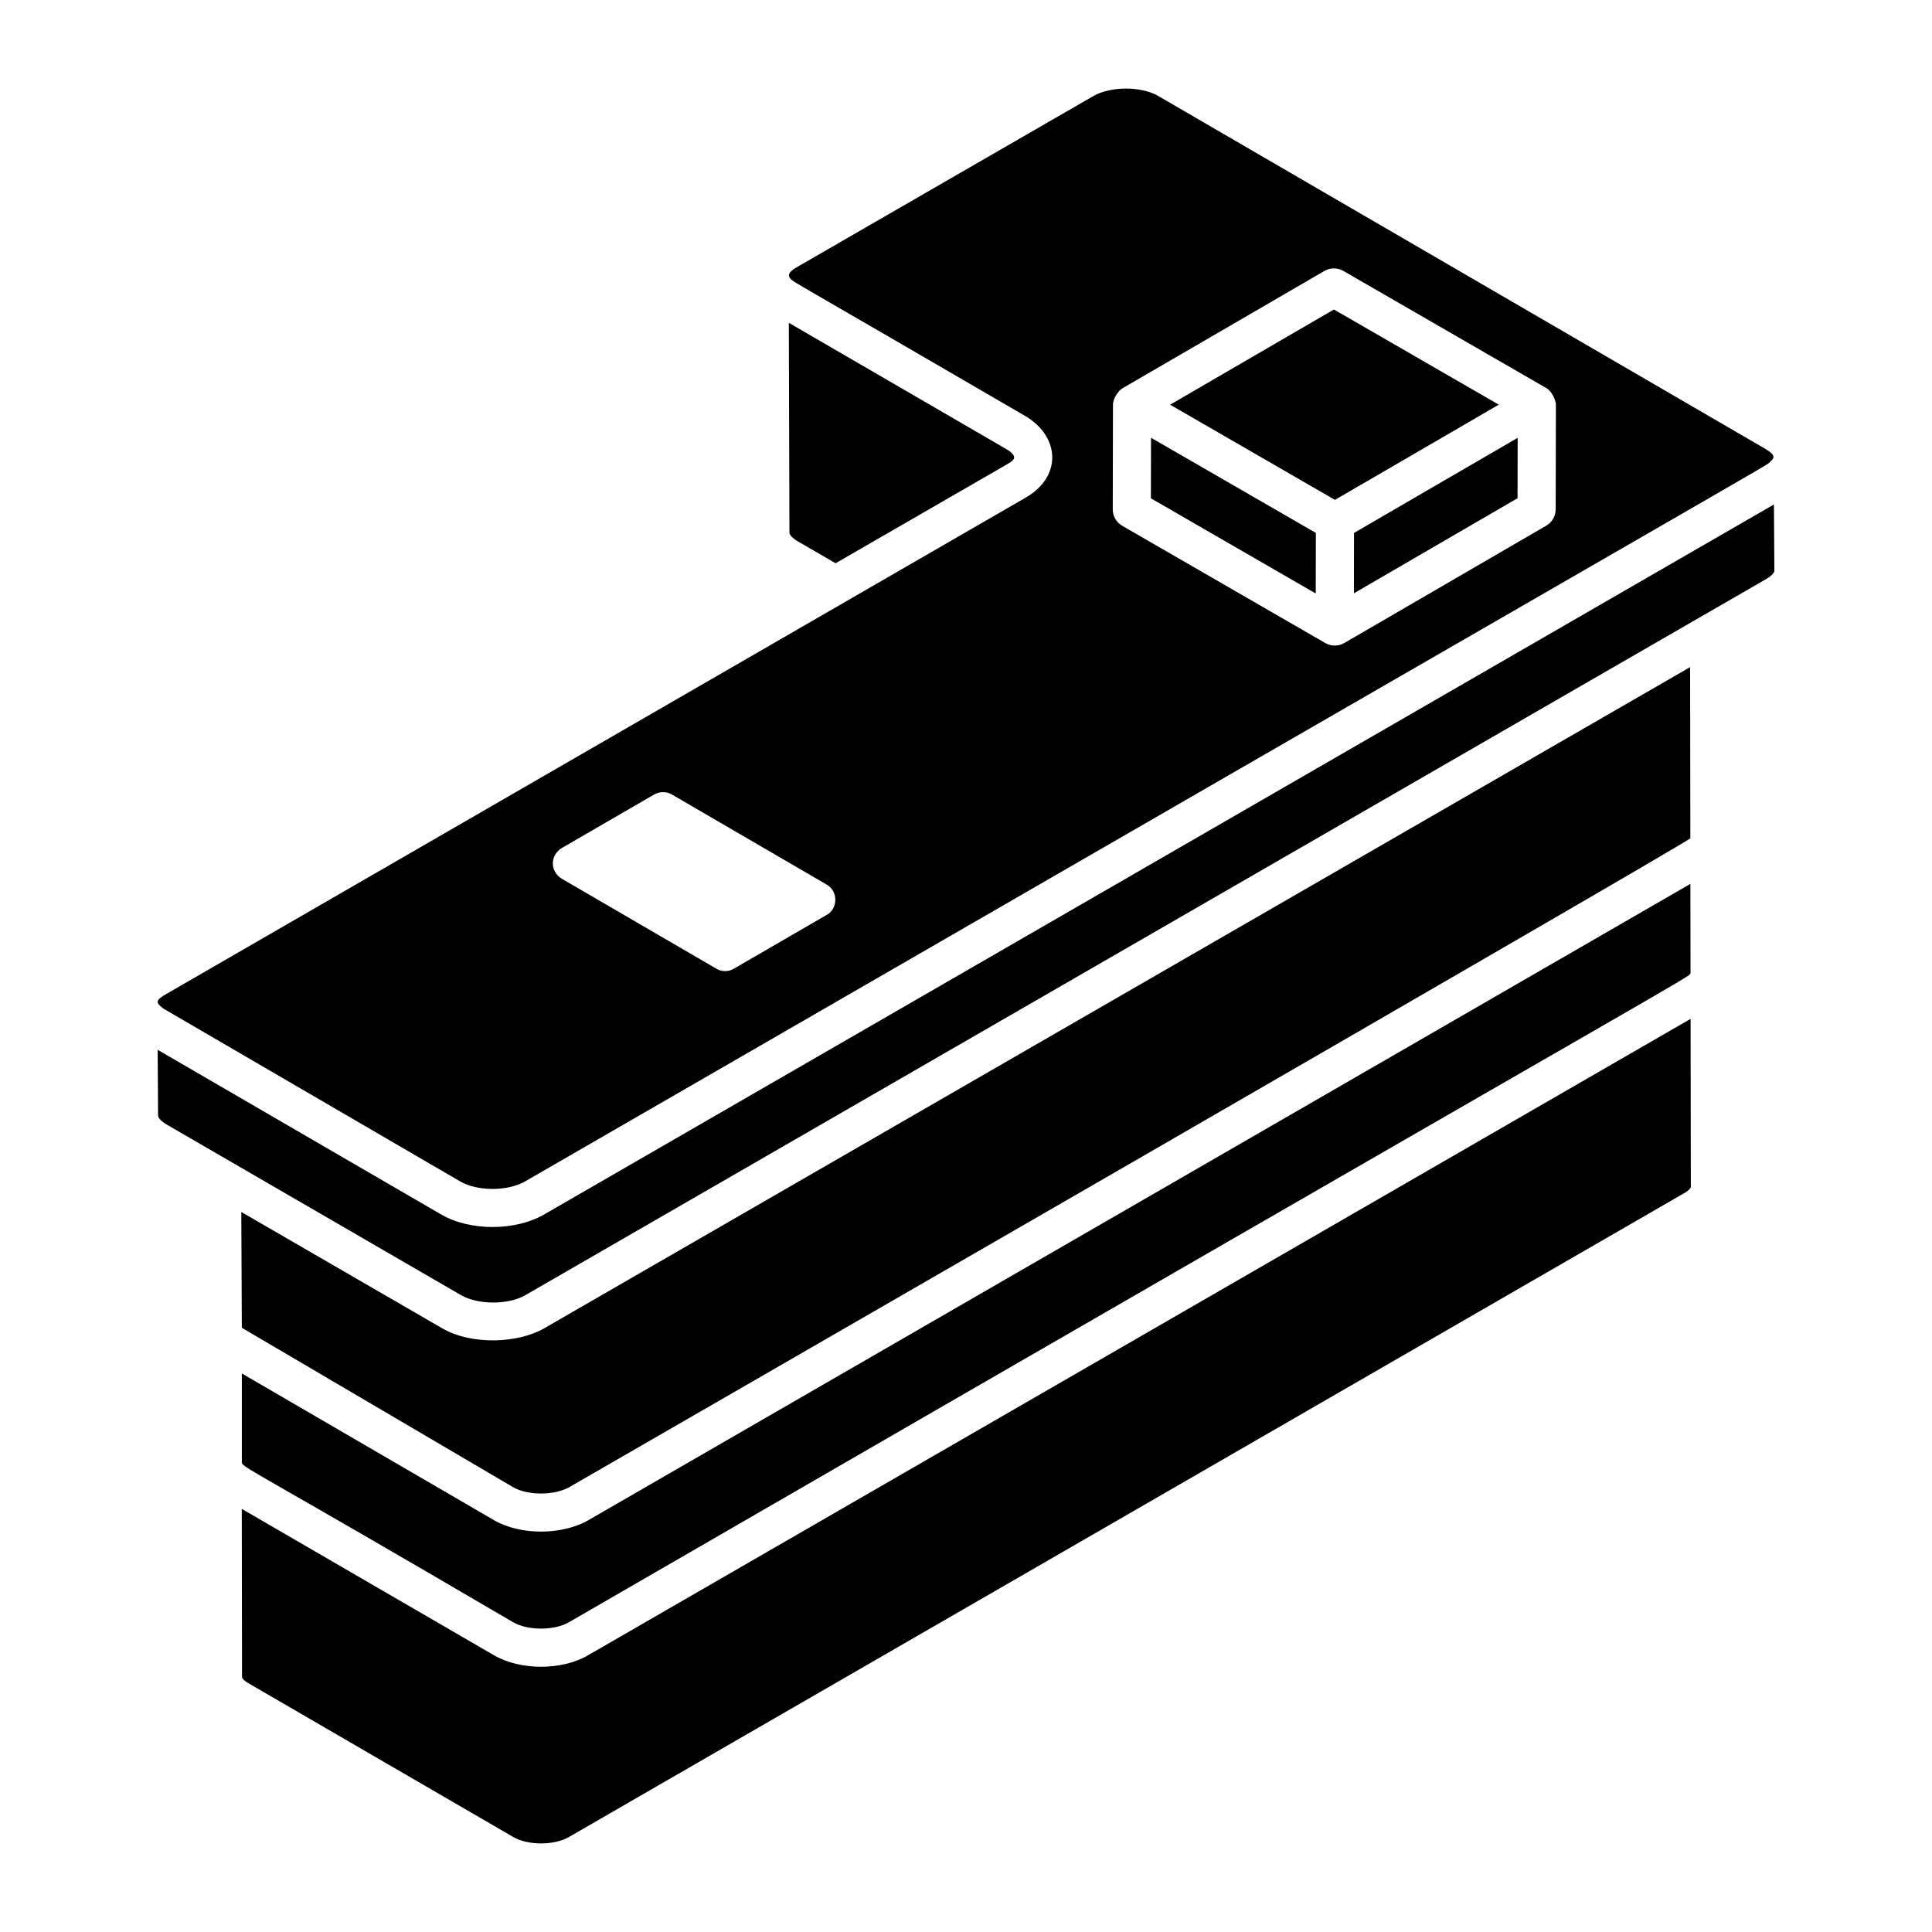
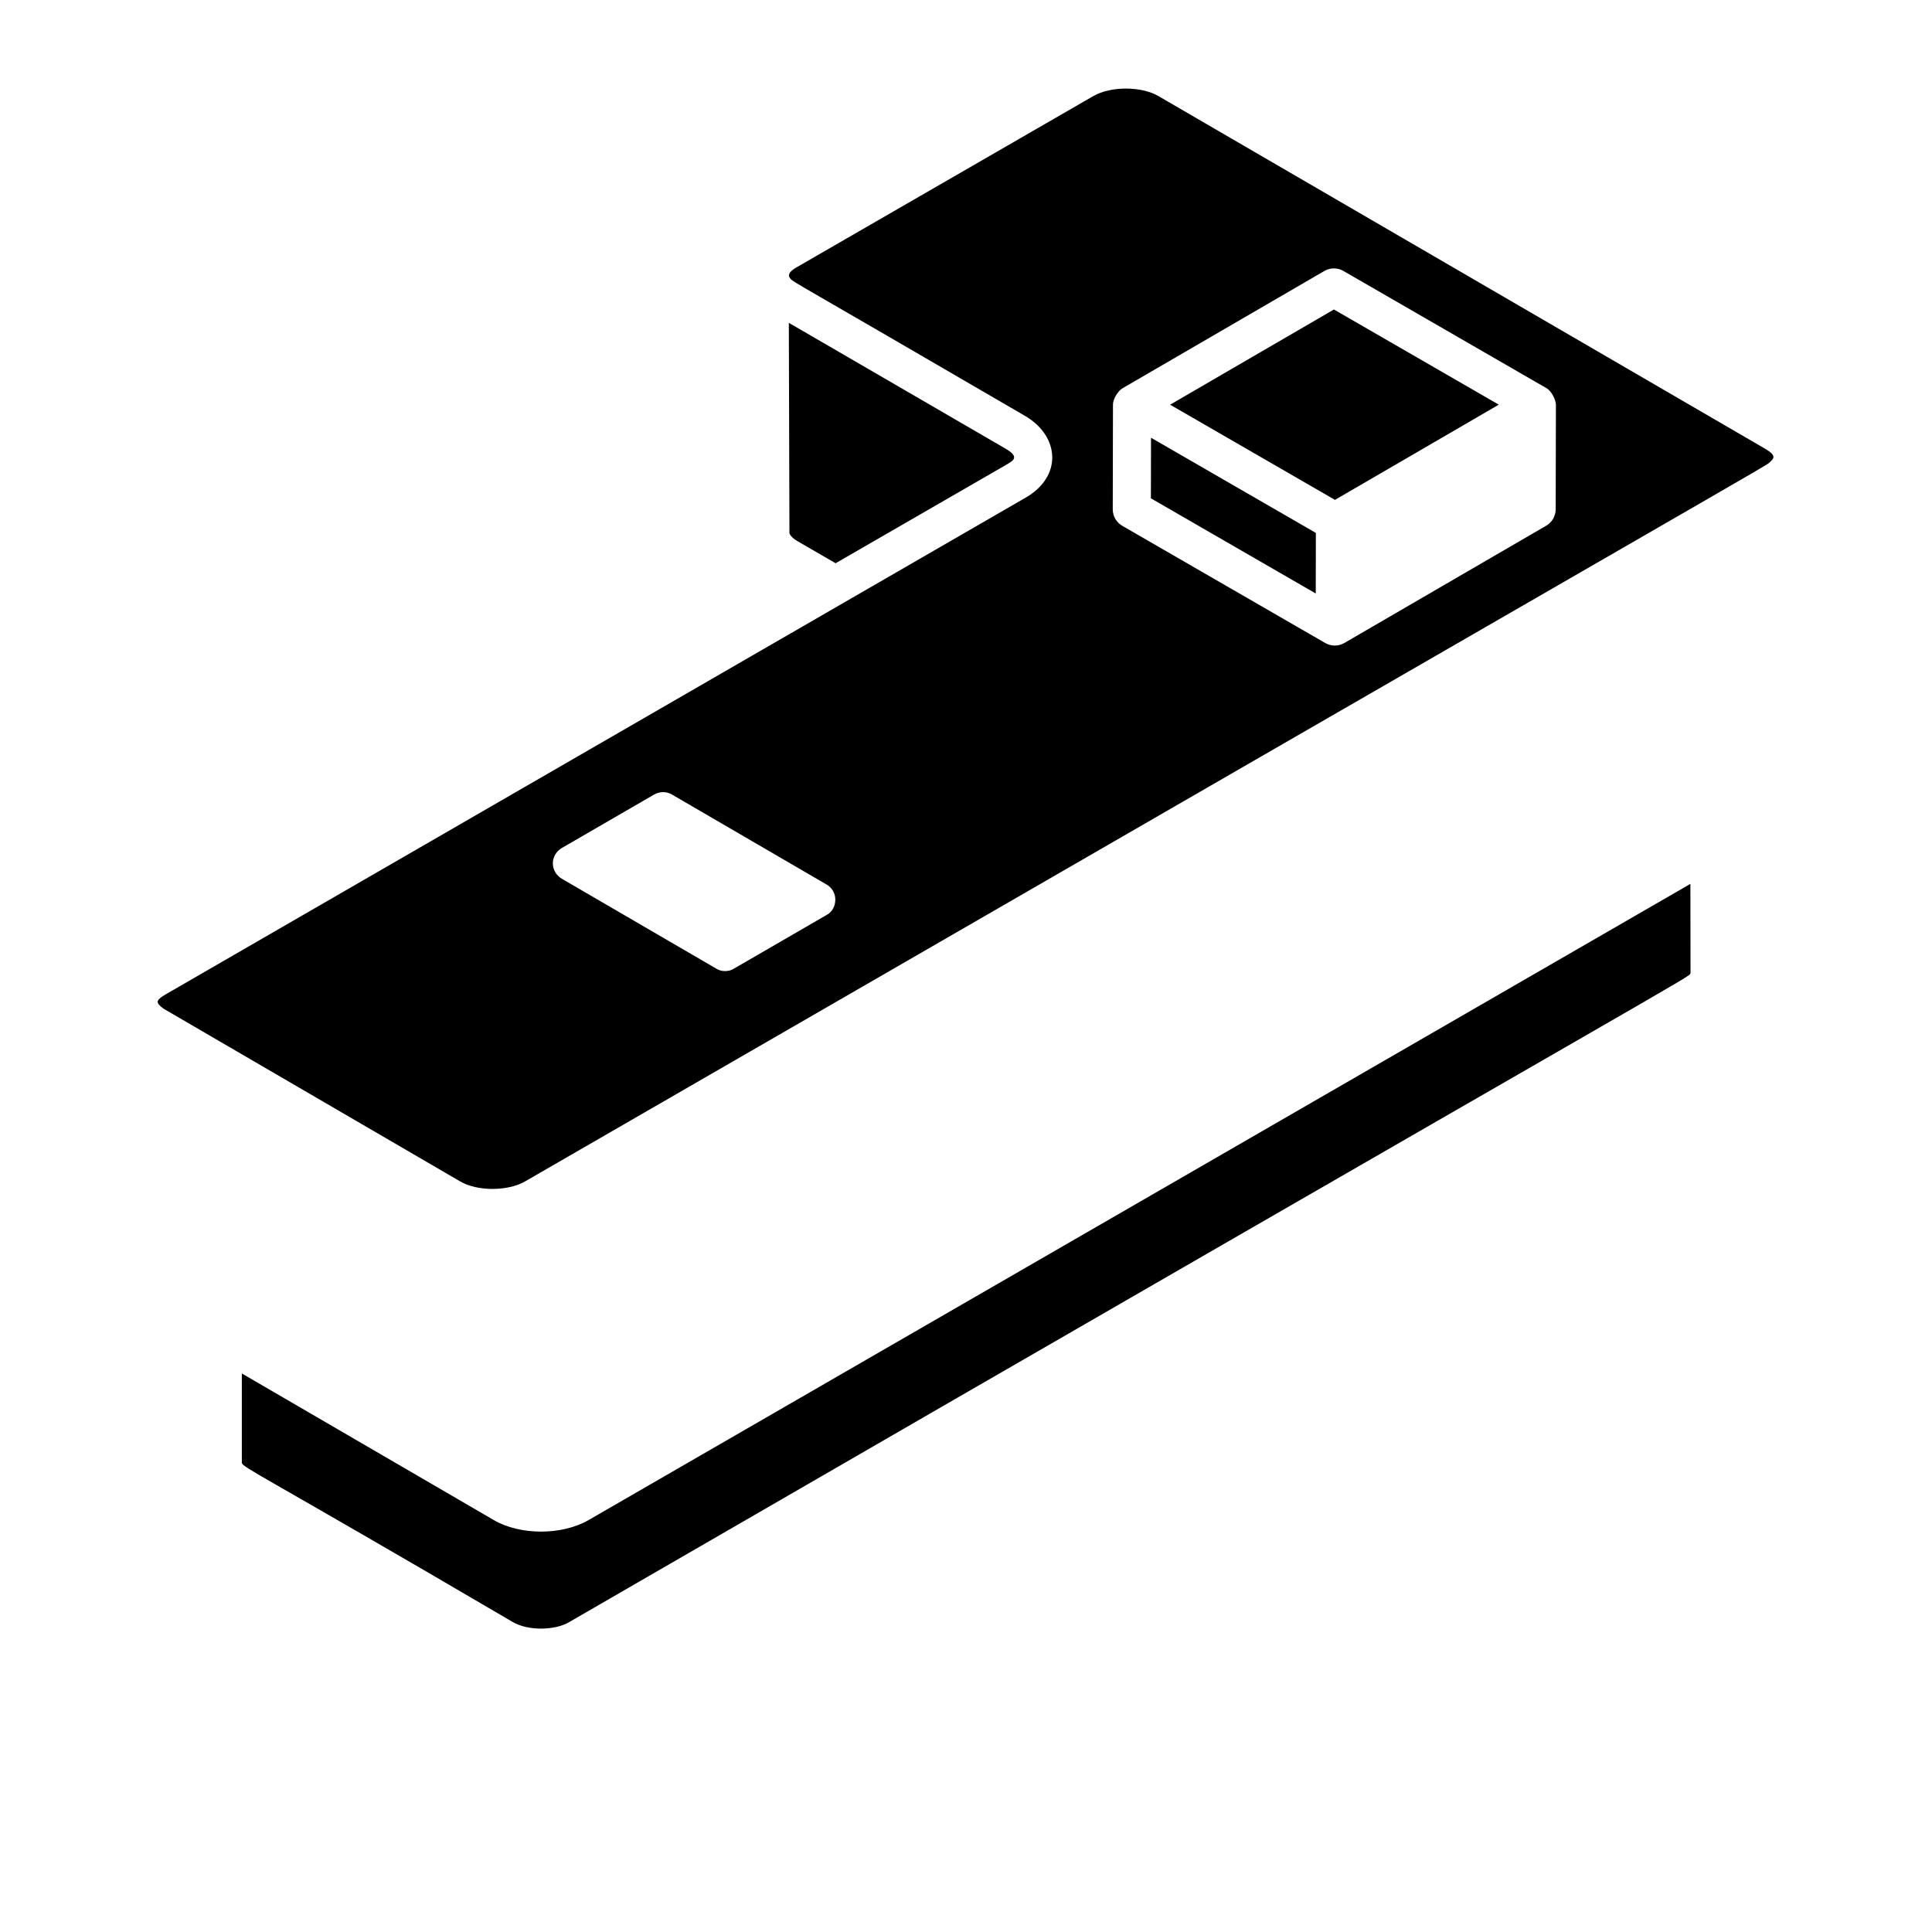
<svg xmlns="http://www.w3.org/2000/svg" fill="#000000" width="800px" height="800px" version="1.1" viewBox="144 144 512 512">
  <g>
    <path d="m187.18 411.19c1.109 0.707-10.113-5.883 78.793 45.91 4.531 2.641 12.562 2.637 17.184-0.016 336.2-194.16 328.81-189.55 329.82-190.56 1.152-1.035 1.871-1.762-1.051-3.516l-160.98-93.574c-4.547-2.606-12.582-2.629-17.184 0.016l-78.637 45.383c-1.352 0.785-2.719 1.832-1.668 2.992 1.02 1.125-0.977-0.402 62.336 36.477 9.121 5.465 9.719 16.02-0.023 21.602l-227.86 131.61c-2.852 1.648-2.543 2.258-0.738 3.676zm251.77-159.93c0.004-1.746 1.508-3.773 2.516-4.359l0.012-0.008s0-0.004 0.004-0.004h0.004l53.473-31.07c1.559-0.918 3.496-0.918 5.066-0.012l53.781 31.047c1.562 0.902 2.523 3.363 2.527 4.375v0.008 0.008l-0.059 27.711c-0.004 1.797-0.961 3.457-2.512 4.359l-53.492 31.082h-0.008c-0.004 0-0.004 0.008-0.008 0.008-0.781 0.449-1.652 0.676-2.523 0.676-0.875 0-1.742-0.227-2.527-0.676l-53.785-31.055c-1.57-0.91-2.531-2.582-2.527-4.387zm-146.08 117.48 24.48-14.18c1.512-0.852 3.309-0.852 4.727 0l40.926 23.82c1.512 0.852 2.363 2.363 2.363 4.062s-0.852 3.309-2.363 4.062l-24.48 14.18c-0.754 0.473-1.512 0.66-2.363 0.66s-1.605-0.188-2.363-0.66l-40.926-23.82c-1.418-0.852-2.363-2.363-2.363-4.062 0-1.703 0.941-3.215 2.363-4.062z" />
    <path d="m355.3 287.39 10.145 5.875 45.285-26.137c1.93-1.105 3.402-2.035-0.07-4.125l-57.613-33.453 0.164 55.691c-0.004 0.238 0.383 1.121 2.09 2.148z" />
    <path d="m541.19 251.24-43.684-25.223-43.418 25.23 43.691 25.227c-2.531 1.469 42.367-24.629 43.41-25.234z" />
-     <path d="m502.8 301.23 43.363-25.199 0.035-16.004-43.367 25.203z" />
    <path d="m492.72 285.23-43.688-25.223-0.035 16.051 43.688 25.223z" />
-     <path d="m299.88 582.64c-6.988 4.098-18.008 4.098-25.035-0.016l-66.773-38.754 0.066 44.66c0 0.098 0.293 0.711 1.664 1.523l70.125 40.719c3.938 2.344 11.023 2.328 14.902 0.023l295.64-170.68c1.309-0.773 1.617-1.402 1.617-1.484l-0.062-44.621z" />
-     <path d="m614.11 277.69-325.91 188.16c-7.703 4.43-19.684 4.426-27.297-0.008-0.004 0-0.008 0-0.008-0.004l-0.004-0.004h-0.004l-75.109-43.625 0.117 17.492c0 0.391 0.598 1.309 2.195 2.269l78.074 45.25c4.481 2.621 12.605 2.609 17.059 0.012l328.97-189.86c1.379-0.824 2.023-1.648 2.035-2.082z" />
    <path d="m274.84 546.82-66.75-38.836v23.68c0.305 1.336 4.812 2.914 71.848 42.219 3.906 2.281 10.973 2.289 14.859 0.012 305.23-176.5 296.56-170.6 297.21-172.02l-0.035-23.637c-101.62 58.672-188.6 108.89-292 168.6-7.113 4.082-18.145 4.066-25.137-0.016z" />
-     <path d="m288.3 495.97c-6.82 3.981-19.207 4.664-27.215-0.016l-53.137-30.766c0.004 1.211 0.137 29.441 0.137 30.684-4.836-2.828 70.836 41.625 71.852 42.223 3.894 2.281 11.031 2.266 14.984-0.016 1.012-0.582 296.47-170.89 297.04-171.92l-0.062-45.363z" />
  </g>
</svg>